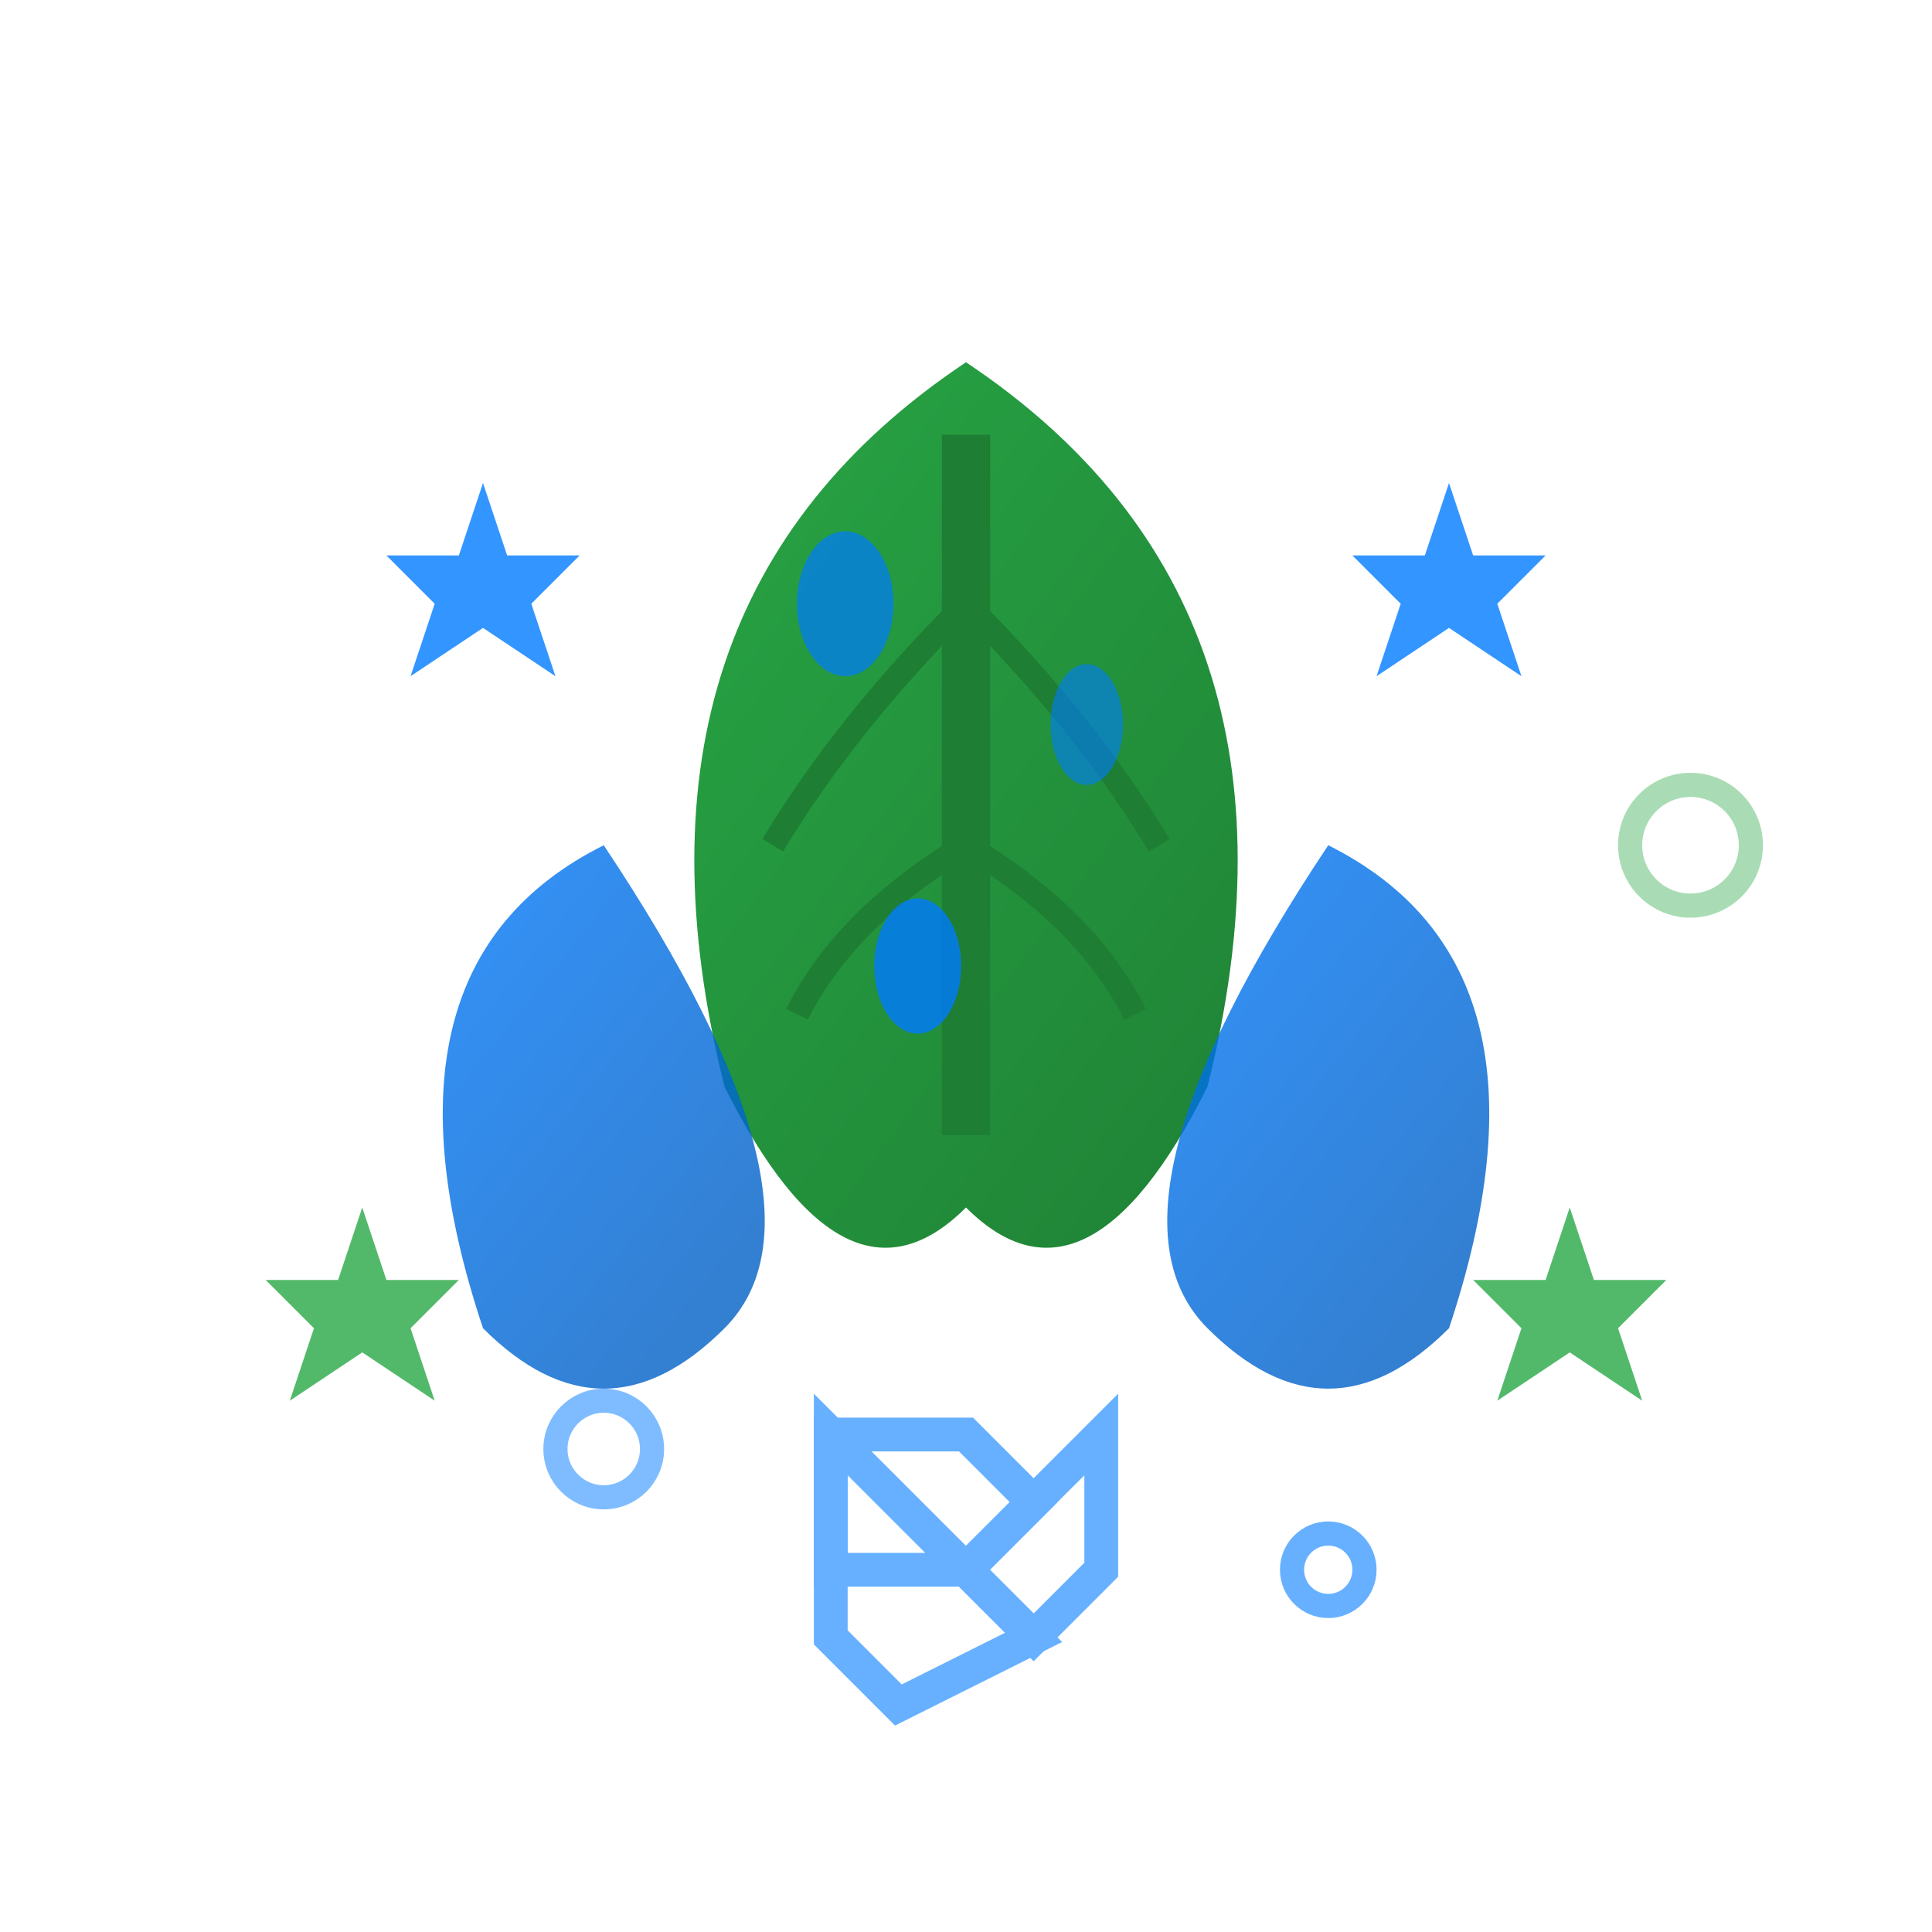
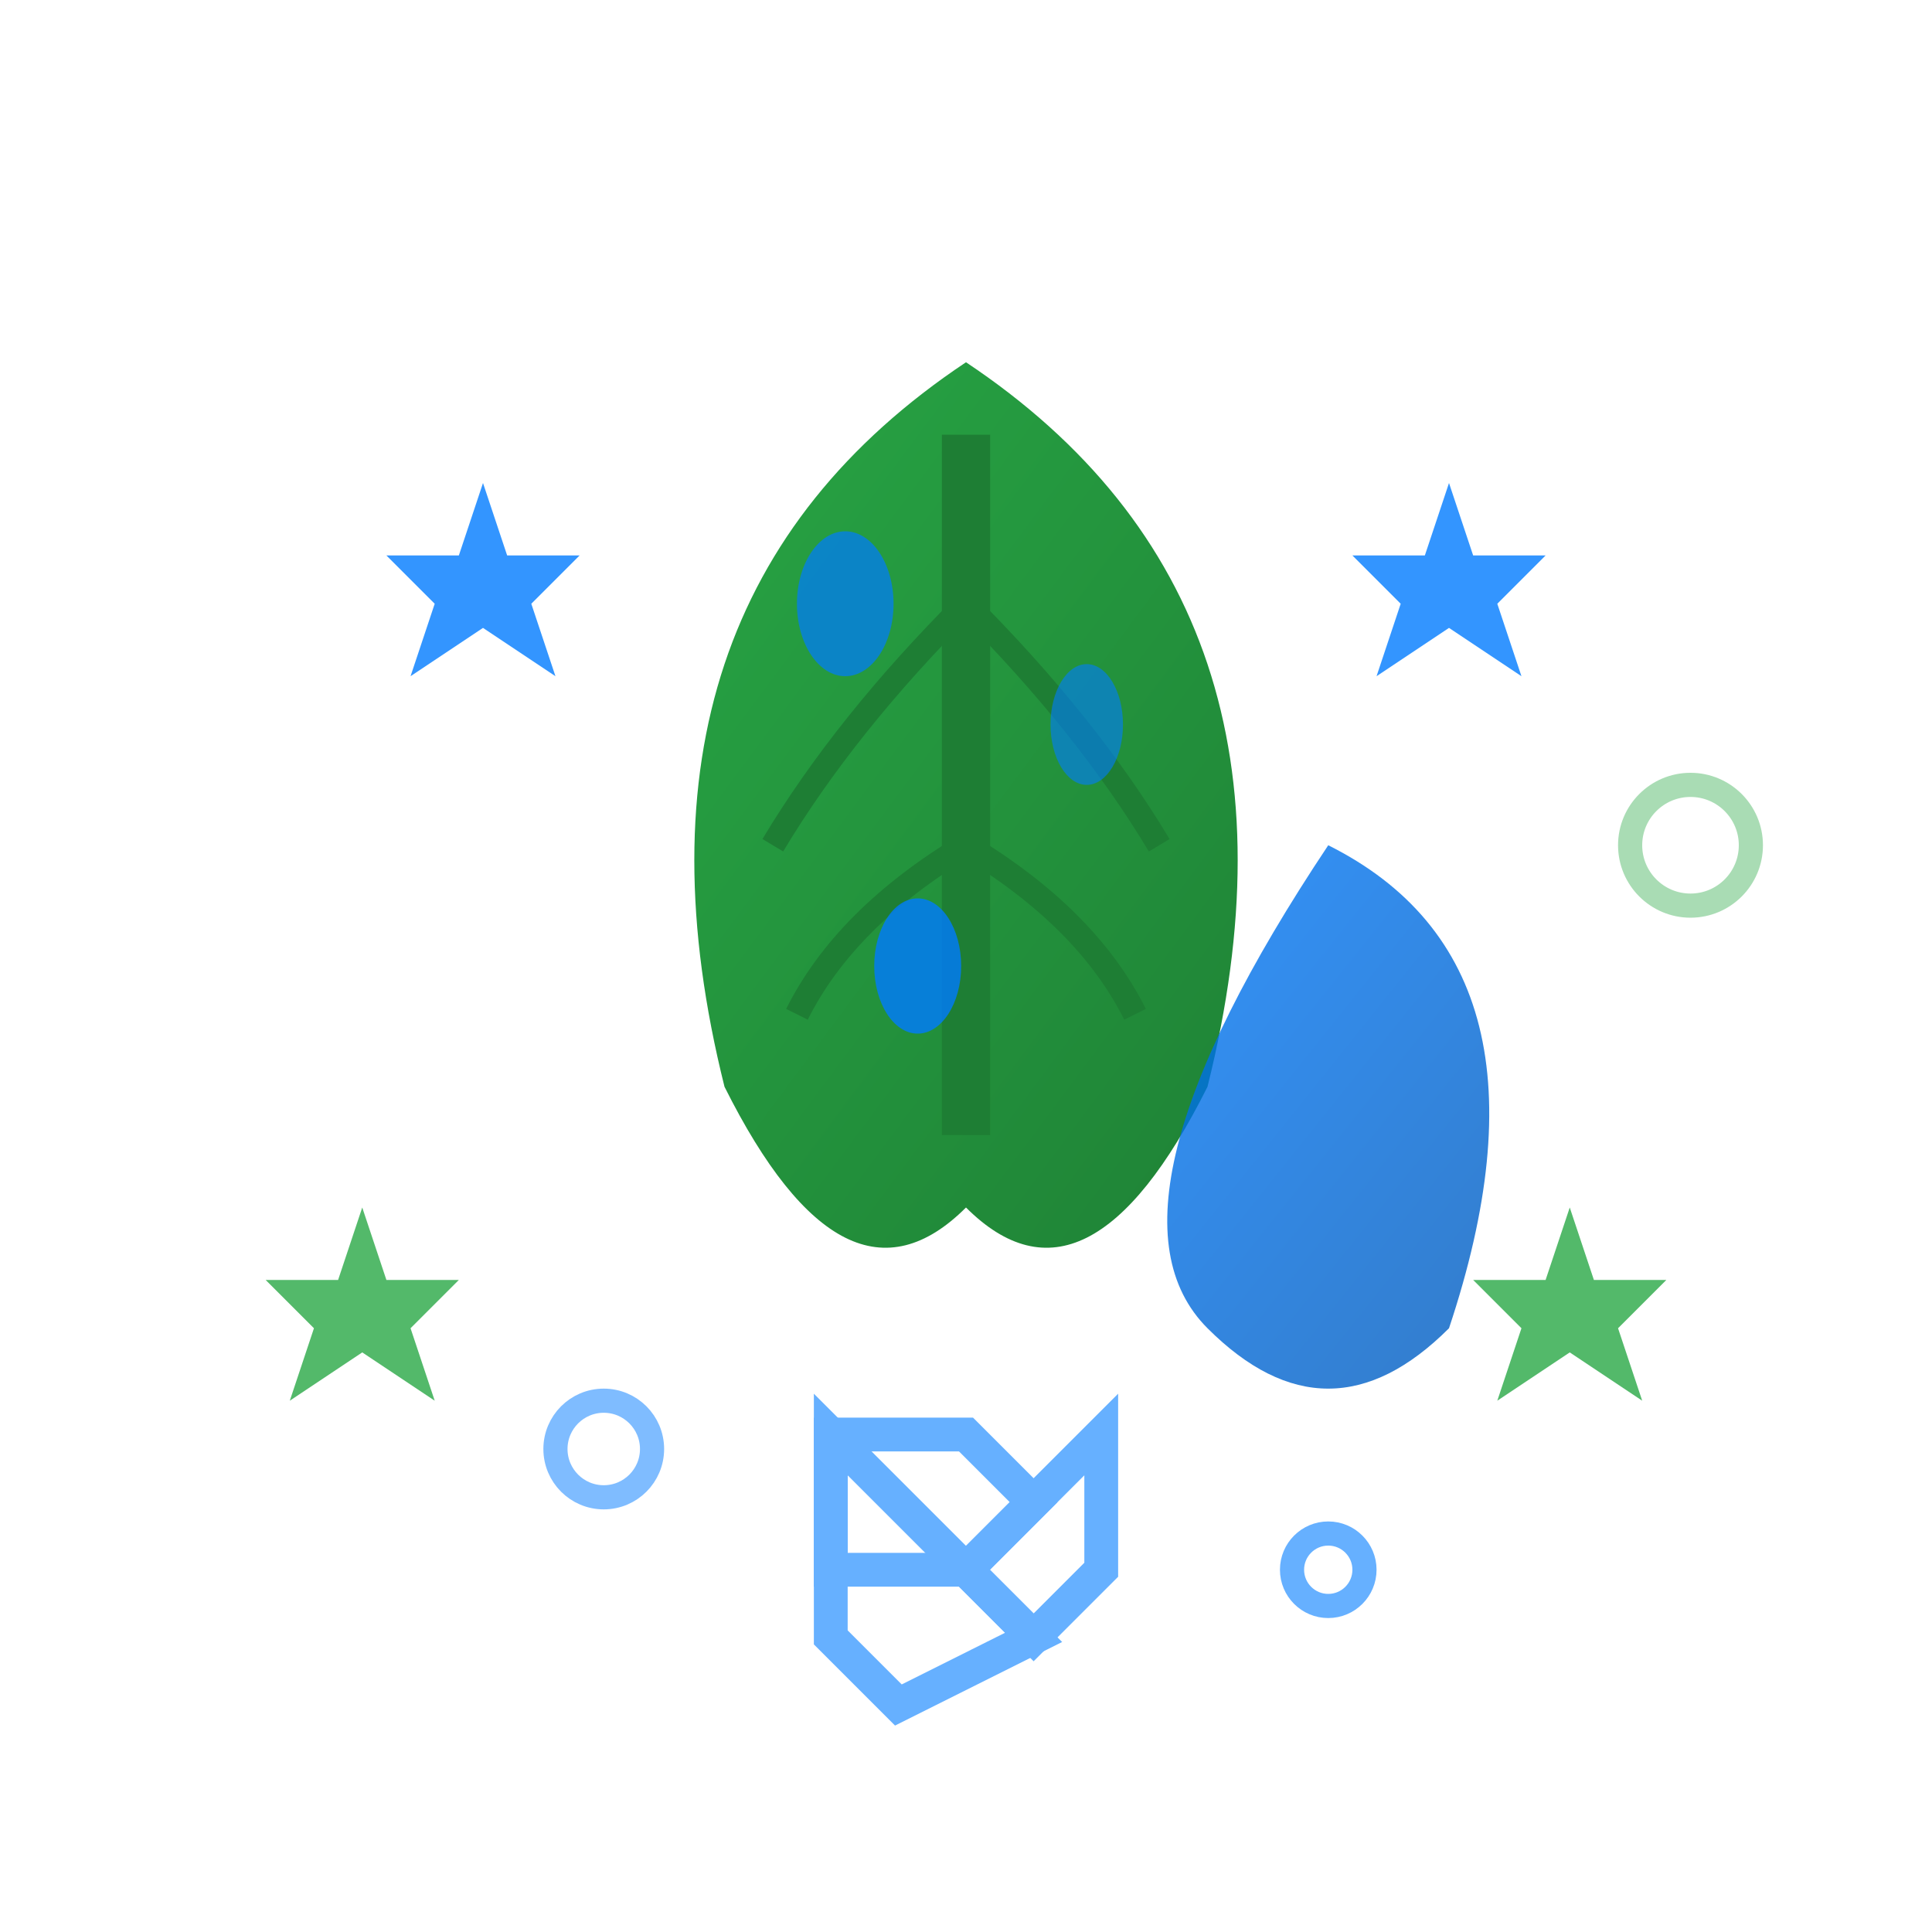
<svg xmlns="http://www.w3.org/2000/svg" viewBox="0 0 80 80" width="80" height="80">
  <defs>
    <linearGradient id="ecoGradient" x1="0%" y1="0%" x2="100%" y2="100%">
      <stop offset="0%" style="stop-color:#28a745;stop-opacity:1" />
      <stop offset="100%" style="stop-color:#1e7e34;stop-opacity:1" />
    </linearGradient>
    <linearGradient id="leafGradient" x1="0%" y1="0%" x2="100%" y2="100%">
      <stop offset="0%" style="stop-color:#007bff;stop-opacity:1" />
      <stop offset="100%" style="stop-color:#0056b3;stop-opacity:1" />
    </linearGradient>
  </defs>
  <path d="M40,15 Q25,25 30,45 Q35,55 40,50 Q45,55 50,45 Q55,25 40,15 Z" fill="url(#ecoGradient)" />
  <path d="M40,18 Q40,30 40,47" stroke="#1e7e34" stroke-width="2" fill="none" />
  <path d="M40,25 Q35,30 32,35" stroke="#1e7e34" stroke-width="1" fill="none" />
  <path d="M40,25 Q45,30 48,35" stroke="#1e7e34" stroke-width="1" fill="none" />
  <path d="M40,35 Q35,38 33,42" stroke="#1e7e34" stroke-width="1" fill="none" />
  <path d="M40,35 Q45,38 47,42" stroke="#1e7e34" stroke-width="1" fill="none" />
-   <path d="M25,35 Q15,40 20,55 Q25,60 30,55 Q35,50 25,35 Z" fill="url(#leafGradient)" opacity="0.8" />
  <path d="M55,35 Q65,40 60,55 Q55,60 50,55 Q45,50 55,35 Z" fill="url(#leafGradient)" opacity="0.8" />
  <ellipse cx="35" cy="25" rx="2" ry="3" fill="#007bff" opacity="0.7" />
  <ellipse cx="45" cy="30" rx="1.5" ry="2.5" fill="#007bff" opacity="0.6" />
  <ellipse cx="38" cy="40" rx="1.8" ry="2.8" fill="#007bff" opacity="0.8" />
  <g opacity="0.8">
    <polygon points="20,20 21,23 24,23 22,25 23,28 20,26 17,28 18,25 16,23 19,23" fill="#007bff" />
    <polygon points="60,20 61,23 64,23 62,25 63,28 60,26 57,28 58,25 56,23 59,23" fill="#007bff" />
    <polygon points="15,50 16,53 19,53 17,55 18,58 15,56 12,58 13,55 11,53 14,53" fill="#28a745" />
    <polygon points="65,50 66,53 69,53 67,55 68,58 65,56 62,58 63,55 61,53 64,53" fill="#28a745" />
  </g>
  <g transform="translate(40,65) scale(0.7)" opacity="0.6">
    <path d="M-8,-8 L0,-8 L4,-4 L0,0 L-8,0 Z" fill="none" stroke="#007bff" stroke-width="2" />
    <path d="M4,-4 L8,-8 L8,0 L4,4 L0,0 Z" fill="none" stroke="#007bff" stroke-width="2" />
    <path d="M0,0 L4,4 L-4,8 L-8,4 L-8,-8 Z" fill="none" stroke="#007bff" stroke-width="2" />
  </g>
  <circle cx="25" cy="60" r="2" fill="none" stroke="#007bff" stroke-width="1" opacity="0.5" />
  <circle cx="55" cy="65" r="1.5" fill="none" stroke="#007bff" stroke-width="1" opacity="0.6" />
  <circle cx="70" cy="35" r="2.5" fill="none" stroke="#28a745" stroke-width="1" opacity="0.4" />
</svg>